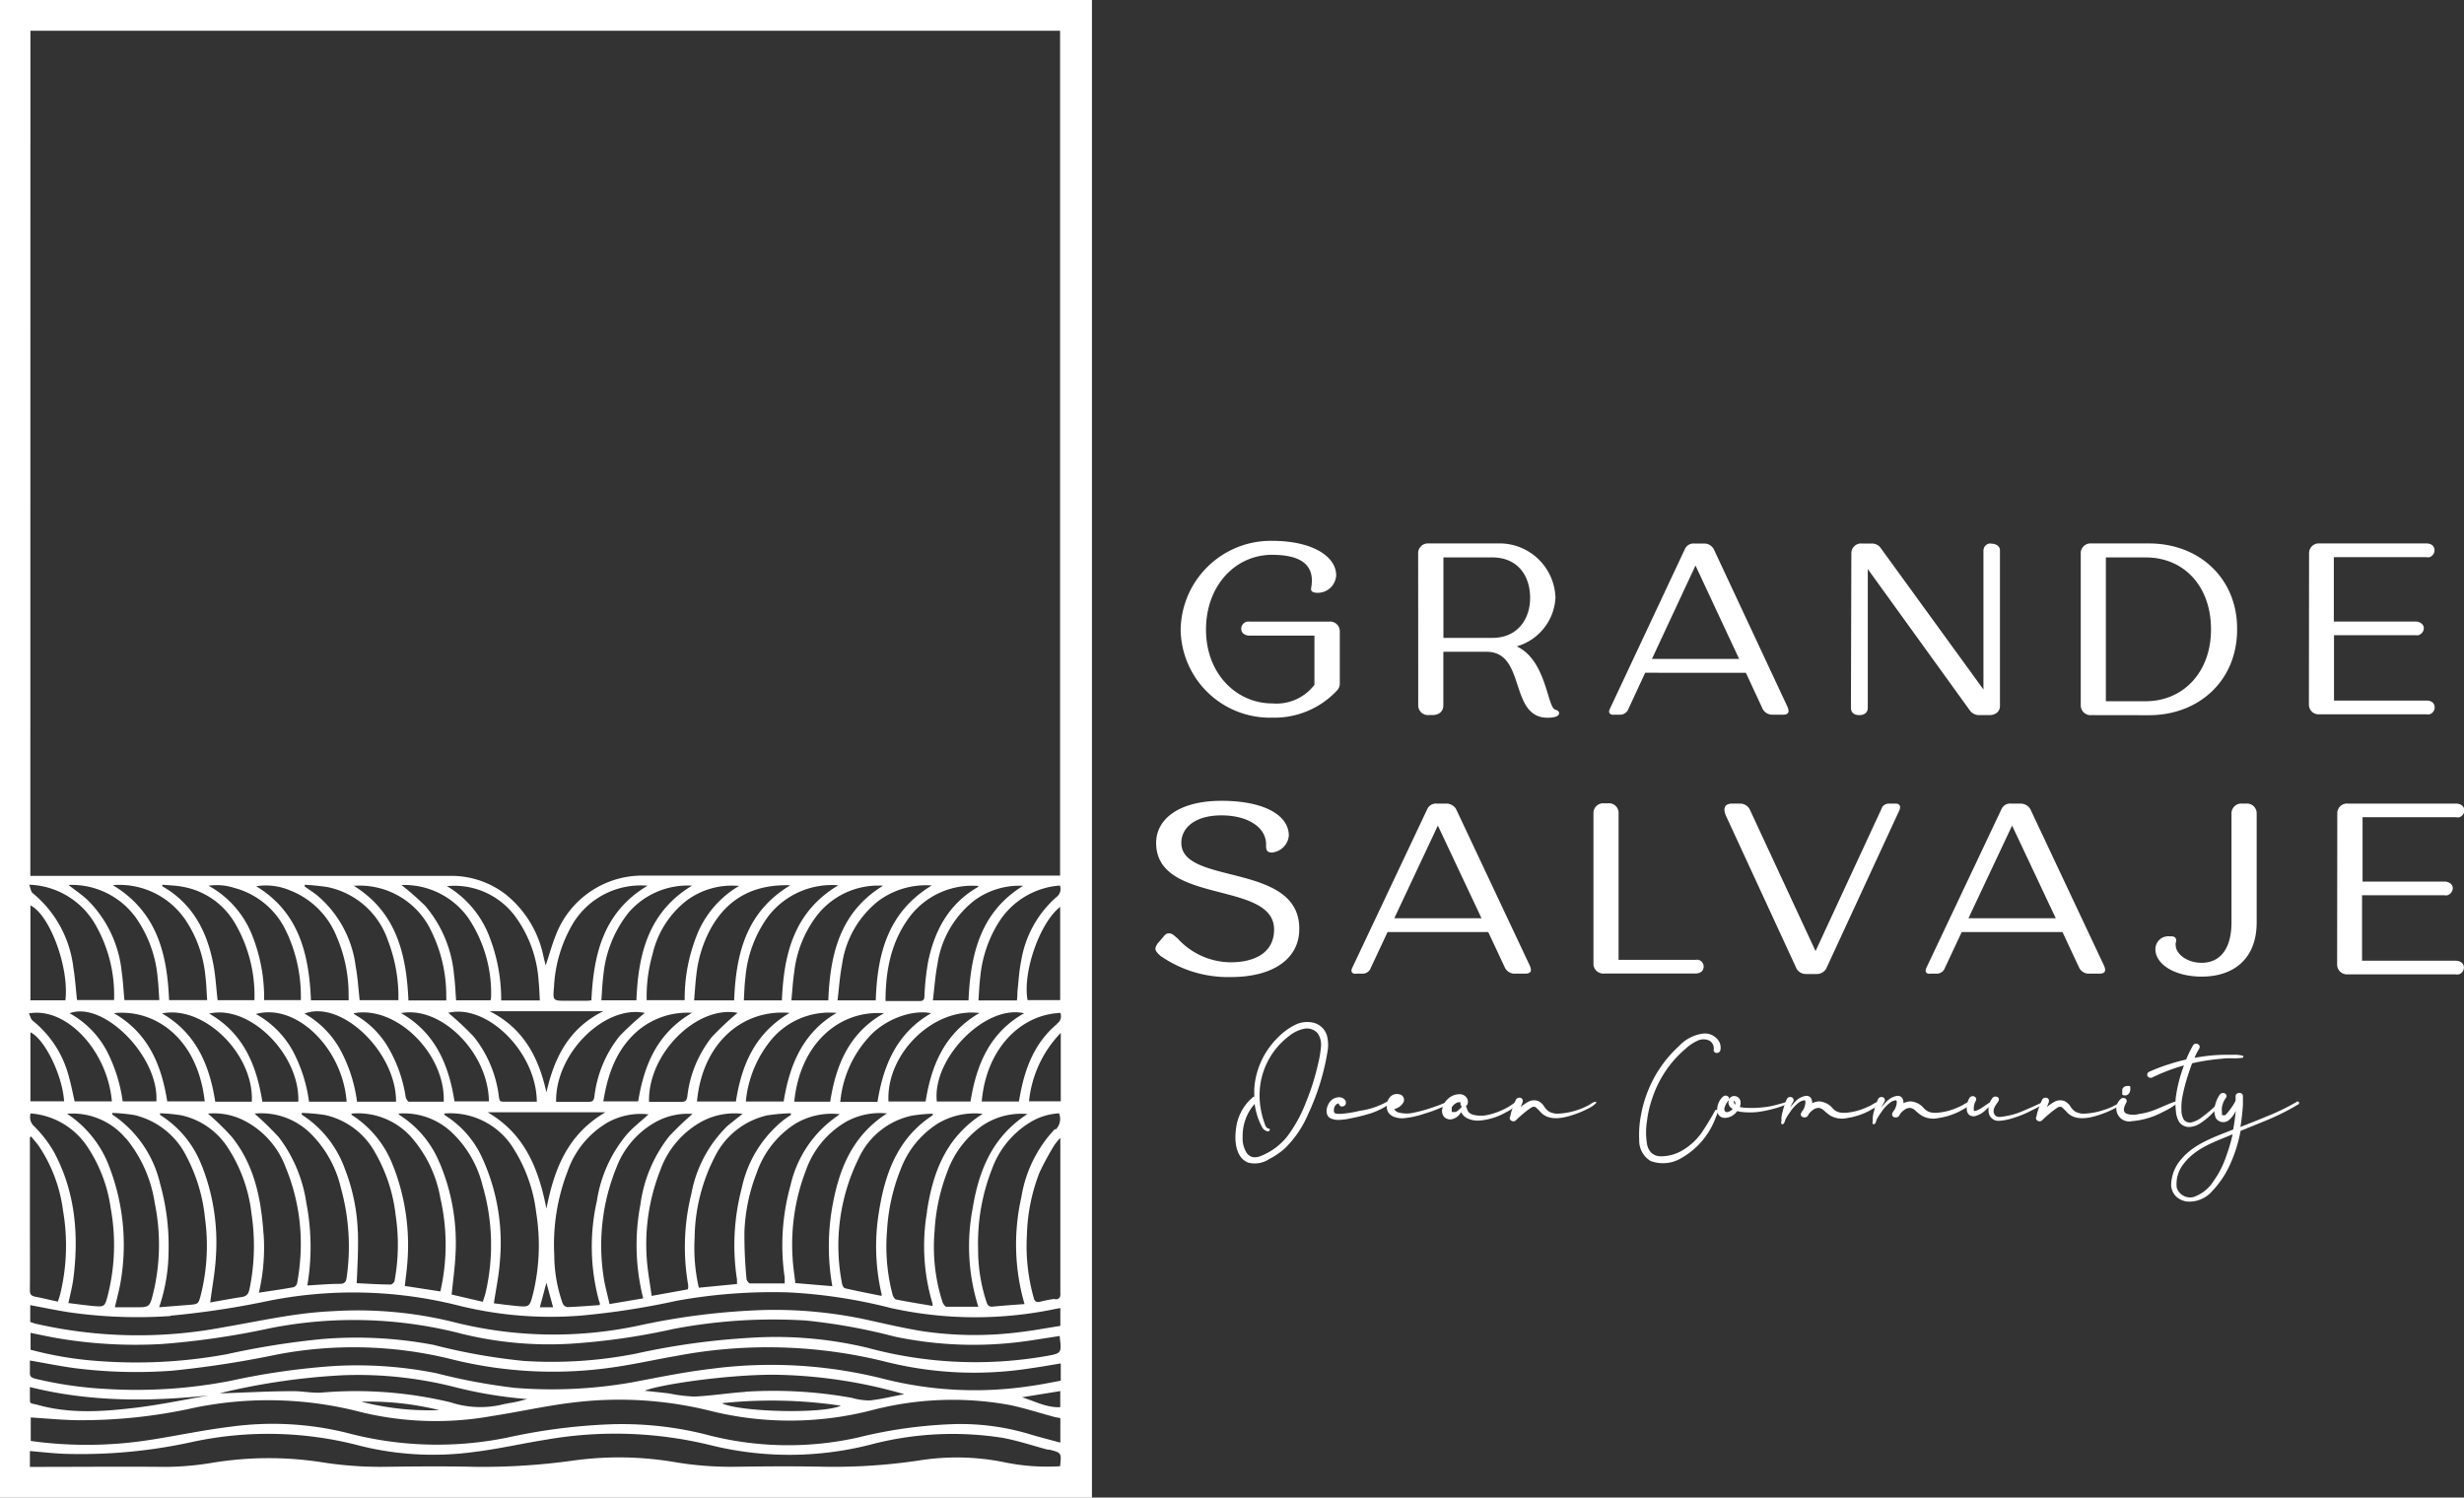
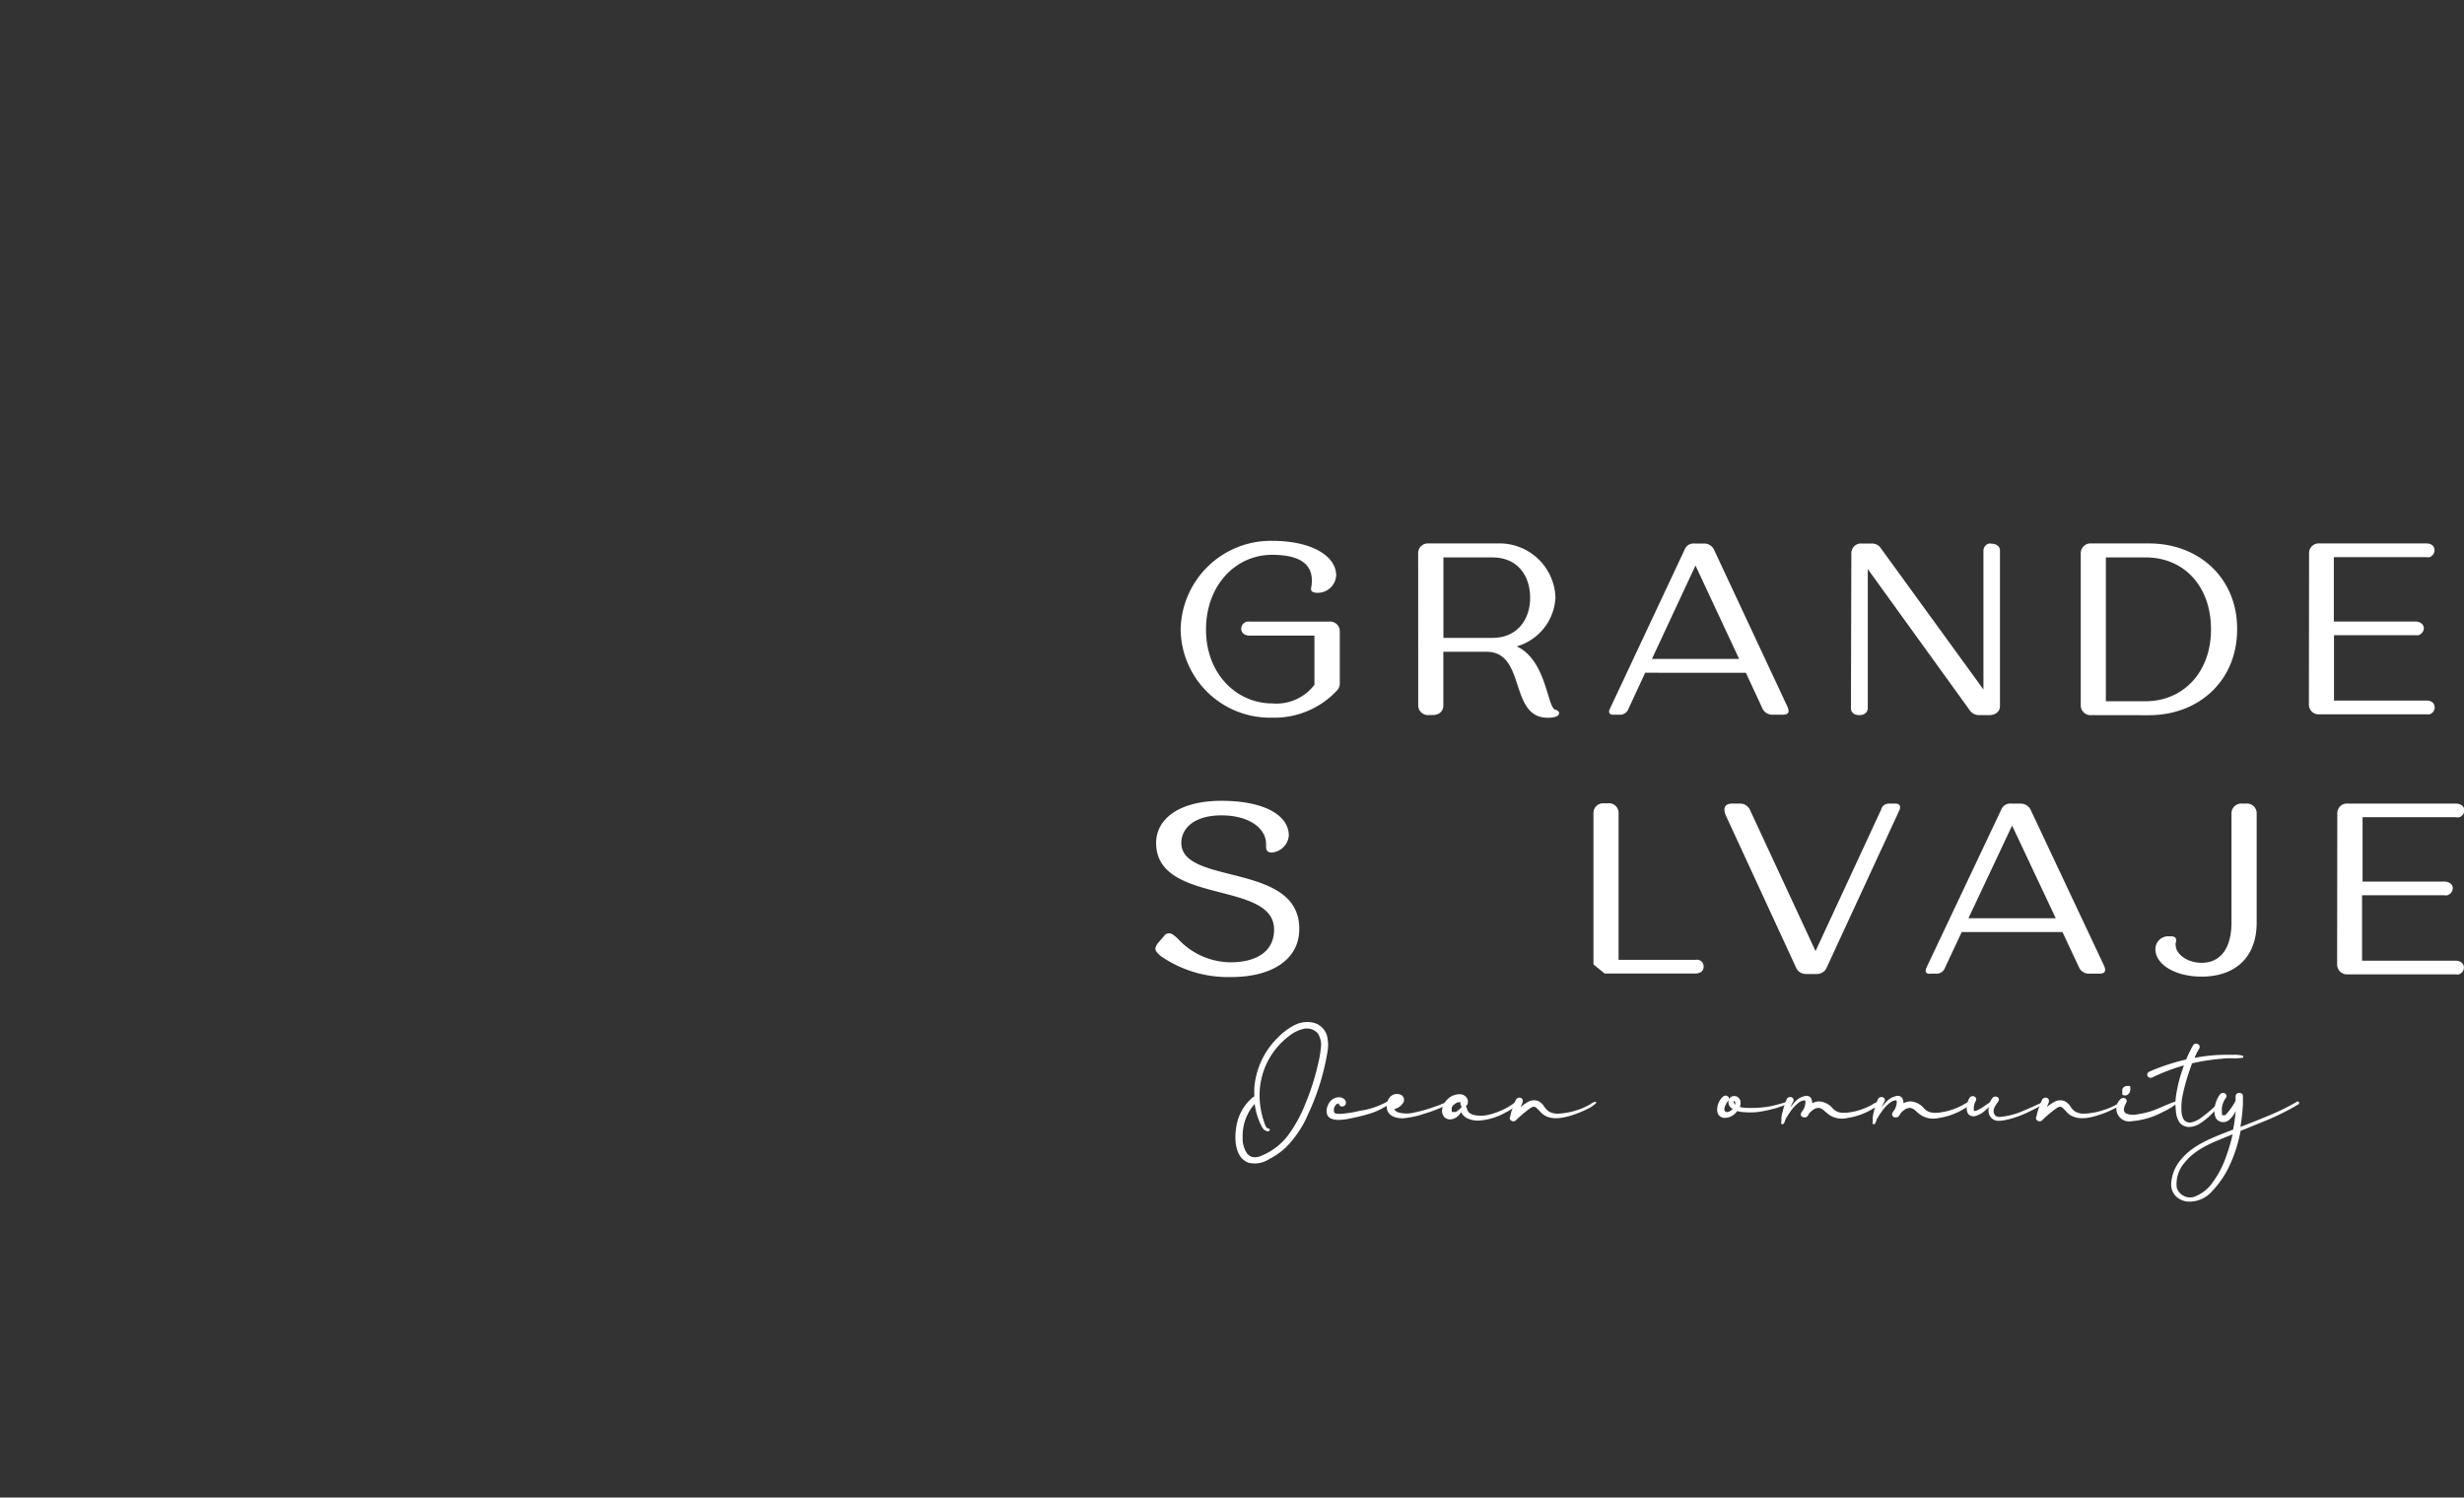
<svg xmlns="http://www.w3.org/2000/svg" id="Capa_1" data-name="Capa 1" viewBox="0 0 292.47 177.77">
  <rect x="0" y="0" width="292.47" height="177.77" fill="#333333" stroke="none" />
  <defs>
    <style>.cls-1{fill:#fff;}</style>
  </defs>
  <title>logo-GS-small</title>
  <path class="cls-1" d="M168.41,134.3c-.13.83-.32,1.66-.53,2.48a27.83,27.83,0,0,1-1.73,4.78,12.54,12.54,0,0,1-2.74,4.07,8.74,8.74,0,0,1-1.92,1.32,3.09,3.09,0,0,1-2.47.41c-1.52-.59-1.64-2.64-1.45-4a5.71,5.71,0,0,1,2-3.76.61.61,0,0,1,.18-.09,9.6,9.6,0,0,1,0-1.08,9.35,9.35,0,0,1,1.46-4.29,9.65,9.65,0,0,1,1.41-1.71,7.58,7.58,0,0,1,1.86-1.37,3.26,3.26,0,0,1,2.31-.3,2.24,2.24,0,0,1,1.56,1.47A4.47,4.47,0,0,1,168.41,134.3ZM167.26,132a1.71,1.71,0,0,0-1.56-.54,4.16,4.16,0,0,0-1.8.85,8.79,8.79,0,0,0-3.53,7,9.14,9.14,0,0,0,.25,2.21,7.86,7.86,0,0,0,.31,1.08c.08.25.19.67.49.71s.13.35-.06.34a.93.93,0,0,1-.71-.53,7.84,7.84,0,0,1-.86-2.74l-.3.37a5.75,5.75,0,0,0-1.13,3.54,3.23,3.23,0,0,0,.5,1.95,1.29,1.29,0,0,0,.63.45,1.65,1.65,0,0,0,1-.11,7.52,7.52,0,0,0,3.23-2.42,16.71,16.71,0,0,0,2.17-4,27.78,27.78,0,0,0,1.4-4.43,13.18,13.18,0,0,0,.36-2.07A2.42,2.42,0,0,0,167.26,132Z" transform="translate(-10.86 -9.35)" />
  <path class="cls-1" d="M175.84,140.36a8.49,8.49,0,0,1-2.31,1.16,22.47,22.47,0,0,1-2.32.58,7.53,7.53,0,0,1-1.25.18,2.33,2.33,0,0,1-1.17-.18c-.78-.41-.46-1.61.05-2.1a1.41,1.41,0,0,1,1-.4c.38,0,.84.3.77.74s-.77.51-.84,0h0a.39.39,0,0,0-.26.09.84.84,0,0,0-.32.68c0,.21,0,.37.25.43a3,3,0,0,0,.9,0,12.51,12.51,0,0,0,1.91-.33,9.23,9.23,0,0,0,3.4-1.17C175.8,140,176,140.25,175.84,140.36Zm-6,0h0S169.87,140.37,169.83,140.39Z" transform="translate(-10.86 -9.35)" />
  <path class="cls-1" d="M182.67,140.4a2,2,0,0,1-.64.38l-.69.29c-.46.18-.94.34-1.41.48a10.42,10.42,0,0,1-2.58.55c-.84,0-1.8-.3-1.88-1.25S176,139,177,139.26a.66.66,0,0,1,.36,1.07,1.61,1.61,0,0,1-1,.67.77.77,0,0,0,.52.41,3.75,3.75,0,0,0,1.88,0,16.71,16.71,0,0,0,2-.55l1-.35a3.39,3.39,0,0,1,.93-.31C182.71,140.14,182.75,140.31,182.67,140.4Zm-6-.48v0S176.62,139.91,176.62,139.92Z" transform="translate(-10.86 -9.35)" />
  <path class="cls-1" d="M191.09,140.25a4.19,4.19,0,0,1-1.45,1.12,7.56,7.56,0,0,1-3.2,1,2.92,2.92,0,0,1-1.48-.3,1.7,1.7,0,0,1-.57-.53l-.09-.17c-.09.12-.17.24-.27.35a1.54,1.54,0,0,1-.81.48,1,1,0,0,1-.92-.24,1.1,1.1,0,0,1-.27-.81,2,2,0,0,1,.66-1.32,2,2,0,0,1,1.61-.58,1,1,0,0,1,.7.49.83.83,0,0,1,.09.49.71.71,0,0,1-.09.28.37.37,0,0,1-.15.13c.14.22.14.5.32.71a1.17,1.17,0,0,0,.6.34,3.75,3.75,0,0,0,1.73,0,8.1,8.1,0,0,0,1.79-.63,6.24,6.24,0,0,0,1.56-1C191,140,191.2,140.1,191.09,140.25Zm-6.81.33a.31.31,0,0,1-.05-.1.45.45,0,0,1,0-.28h0v0s0,0,0,0l0,0h0l0,0h-.06s0,0,0,0h-.12l-.06,0-.09,0h0l-.14.06-.17.1-.08.06-.1.09a.3.3,0,0,0-.08.08h0l0,0a1.07,1.07,0,0,0-.15.22l0,0h0l0,.1a1,1,0,0,0,0,.14v0h0v0a1.34,1.34,0,0,0,0,.2.84.84,0,0,0,0,.1v0h0s0,0,0,0h0v0h.27l.12,0,.07,0h0l.13-.07.18-.13a5.44,5.44,0,0,0,.42-.41A.45.45,0,0,1,184.28,140.58Zm-.51-.52.43,0" transform="translate(-10.86 -9.35)" />
  <path class="cls-1" d="M200.31,140.28a3,3,0,0,1-1,.69,10.32,10.32,0,0,1-1.13.51c-1.32.49-3.18,1.08-4.35,0a7.84,7.84,0,0,0-.64-.65.38.38,0,0,0-.26-.1.71.71,0,0,0-.38.14,13.26,13.26,0,0,0-1.78,1.49.44.44,0,0,1-.55,0,.34.34,0,0,1-.09-.49l0,0a3.88,3.88,0,0,1,.2-.78,11.36,11.36,0,0,1,.44-1.15.47.47,0,0,1,.54-.28.36.36,0,0,1,.28.47v.06l-.23.57a5.1,5.1,0,0,1,.86-.6,1.42,1.42,0,0,1,1.22-.11,1.71,1.71,0,0,1,.71.65,2,2,0,0,0,.61.62,2.12,2.12,0,0,0,1,.23,8.41,8.41,0,0,0,2.32-.43,7.83,7.83,0,0,0,1-.4c.17-.08.33-.17.49-.26a3,3,0,0,1,.49-.28C200.24,140.09,200.4,140.17,200.31,140.28Z" transform="translate(-10.86 -9.35)" />
-   <path class="cls-1" d="M215.05,134.07a.44.44,0,0,1-.45.27c-.17,0-.36-.17-.33-.36a1.08,1.08,0,0,0-.49-1.09,1.63,1.63,0,0,0-1.43,0,5.36,5.36,0,0,0-1.38.92,13.09,13.09,0,0,0-4,5.94,13,13,0,0,0-.62,2.69,8.6,8.6,0,0,0,0,2.68,2.05,2.05,0,0,0,.45,1,1.61,1.61,0,0,0,1.12.49,5,5,0,0,0,2.68-.73,7.43,7.43,0,0,0,2.19-2,31.07,31.07,0,0,0,1.65-2.71c.1-.16.42-.07.35.13s-.2.53-.31.79A9.17,9.17,0,0,1,210.1,147a4.2,4.2,0,0,1-3.31.17,2.81,2.81,0,0,1-1.36-2.5,12.15,12.15,0,0,1,.22-3,14.71,14.71,0,0,1,.89-3,14.3,14.3,0,0,1,3.6-5.13,4.7,4.7,0,0,1,3-1.51,2,2,0,0,1,1.54.64A1.5,1.5,0,0,1,215.05,134.07Z" transform="translate(-10.86 -9.35)" />
  <path class="cls-1" d="M223.12,140.3a3.65,3.65,0,0,1-.85.39,8.29,8.29,0,0,1-.93.29,14.17,14.17,0,0,1-1.92.38,8.46,8.46,0,0,1-1.67,0,2.63,2.63,0,0,1-.67-.12l-.18.2a1.8,1.8,0,0,1-1.35.61c-1.35-.11-.91-2-.12-2.56a.44.44,0,0,1,.52,0,.34.34,0,0,1,.09.47,2.27,2.27,0,0,0-.51,1c0,.31.15.46.47.38a1.15,1.15,0,0,0,.52-.35l-.15-.11a.84.84,0,0,1-.1-1.28.75.75,0,0,1,1.18.48,1.27,1.27,0,0,1-.08.67,3.23,3.23,0,0,0,.61.1,13.47,13.47,0,0,0,2.54-.1,9.12,9.12,0,0,0,1.26-.27l.64-.17c.21-.06.41-.14.62-.18S223.2,140.24,223.12,140.3Zm-6.29-.05c0-.06-.07-.22-.17-.2s0,0,0,.08a.33.33,0,0,0,.05.2.61.61,0,0,0,.12.15A.58.58,0,0,0,216.83,140.25Z" transform="translate(-10.86 -9.35)" />
  <path class="cls-1" d="M234,140.28a2.52,2.52,0,0,1-.9.72,6.73,6.73,0,0,1-1,.51,8.12,8.12,0,0,1-2,.56,2.79,2.79,0,0,1-2-.3,6.16,6.16,0,0,1-.69-.55,1.27,1.27,0,0,0-.6-.35,1.1,1.1,0,0,0-.76.24,2.35,2.35,0,0,0-.46.43l-.08.13a.45.45,0,0,1-.47.32c-.29,0-.56-.23-.37-.56a2.33,2.33,0,0,1,.26-.38,1.11,1.11,0,0,1,.07-.16,1.93,1.93,0,0,0,.16-.66c0-.17,0-.29-.19-.26a1.36,1.36,0,0,0-.6.27,4.37,4.37,0,0,0-1,1.07c-.2.28-.39.58-.57.89,0,.07-.05.14-.07.21a.84.84,0,0,1-.17.34.17.17,0,0,1-.25,0c-.08-.1,0-.24,0-.36s0-.24,0-.37a3.89,3.89,0,0,1,.15-.74,8.75,8.75,0,0,1,.47-1.42.45.45,0,0,1,.58-.26.36.36,0,0,1,.18.55s0,0,0,0a.24.24,0,0,1-.07.12,5.94,5.94,0,0,0-.27.57,6.28,6.28,0,0,1,.66-.79,2.21,2.21,0,0,1,1.17-.61.65.65,0,0,1,.64.26,1.17,1.17,0,0,1,.14.61,2,2,0,0,1,.81-.22,2.3,2.3,0,0,1,1.64.84,1.6,1.6,0,0,0,.68.44,2.8,2.8,0,0,0,1,.06,7.31,7.31,0,0,0,1.95-.47c.31-.12.62-.26.92-.41a4.82,4.82,0,0,1,.93-.48A.15.15,0,0,1,234,140.28Z" transform="translate(-10.86 -9.35)" />
  <path class="cls-1" d="M244.84,140.28a2.52,2.52,0,0,1-.9.72,6.37,6.37,0,0,1-1,.51,7.92,7.92,0,0,1-2,.56,2.78,2.78,0,0,1-2-.3,6.16,6.16,0,0,1-.69-.55,1.3,1.3,0,0,0-.61-.35,1.09,1.09,0,0,0-.75.24,2.1,2.1,0,0,0-.46.43l-.08.13a.46.46,0,0,1-.48.32.37.37,0,0,1-.37-.56,3.19,3.19,0,0,1,.26-.38,1.11,1.11,0,0,0,.07-.16,1.74,1.74,0,0,0,.17-.66c0-.17,0-.29-.19-.26a1.36,1.36,0,0,0-.6.27,4.19,4.19,0,0,0-1,1.07,7.48,7.48,0,0,0-.57.89l-.08.21a.71.71,0,0,1-.16.34.17.17,0,0,1-.25,0c-.08-.1,0-.24,0-.36s0-.24,0-.37a3.86,3.86,0,0,1,.14-.74,9.84,9.84,0,0,1,.47-1.42.46.46,0,0,1,.59-.26.37.37,0,0,1,.18.55s0,0,0,0a.35.35,0,0,1-.07.12c-.1.19-.19.37-.28.57a5.6,5.6,0,0,1,.67-.79,2.21,2.21,0,0,1,1.17-.61.64.64,0,0,1,.63.26,1.18,1.18,0,0,1,.15.61,2,2,0,0,1,.81-.22,2.26,2.26,0,0,1,1.63.84,1.7,1.7,0,0,0,.69.44,2.79,2.79,0,0,0,1,.06,7.31,7.31,0,0,0,1.95-.47c.31-.12.62-.26.92-.41a4.82,4.82,0,0,1,.93-.48A.15.15,0,0,1,244.84,140.28Z" transform="translate(-10.86 -9.35)" />
  <path class="cls-1" d="M253.6,140.24c-.31.2-.61.42-.94.6l-1,.5a12.58,12.58,0,0,1-1.79.71,7.17,7.17,0,0,1-.91.24,4.62,4.62,0,0,1-.91.11,1.16,1.16,0,0,1-1.14-1,2.22,2.22,0,0,1,0-.63l-.34.33a2.89,2.89,0,0,1-1.17.71.88.88,0,0,1-.8-.11.86.86,0,0,1-.28-.56,2.3,2.3,0,0,1,.32-1.47.47.47,0,0,1,.59-.15.37.37,0,0,1,.14.53,1.7,1.7,0,0,0-.22,1v.07a.19.19,0,0,0,0,.1s0,0,0,0,0,0,0,0a.64.64,0,0,0,.36-.06,4.27,4.27,0,0,0,.92-.54l.61-.41a3.3,3.3,0,0,1,.31-.51c.29-.39,1-.1.71.37s-.72.91-.51,1.46.76.4,1.16.35a9.69,9.69,0,0,0,1.61-.39c.53-.19,1-.41,1.56-.65s1-.46,1.54-.69C253.62,140.07,253.7,140.18,253.6,140.24Z" transform="translate(-10.86 -9.35)" />
  <path class="cls-1" d="M262.77,140.28a3.14,3.14,0,0,1-1,.69,10.32,10.32,0,0,1-1.13.51c-1.32.49-3.18,1.08-4.35,0a7.84,7.84,0,0,0-.64-.65.38.38,0,0,0-.26-.1.71.71,0,0,0-.38.14,13.92,13.92,0,0,0-1.78,1.49.44.44,0,0,1-.55,0,.34.34,0,0,1-.09-.49l0,0a3.88,3.88,0,0,1,.2-.78,11.36,11.36,0,0,1,.44-1.15.47.47,0,0,1,.54-.28.36.36,0,0,1,.28.47v.06l-.23.57a5.53,5.53,0,0,1,.86-.6,1.42,1.42,0,0,1,1.22-.11,1.8,1.8,0,0,1,.72.65,1.87,1.87,0,0,0,.6.62,2.12,2.12,0,0,0,1,.23,8.34,8.34,0,0,0,2.32-.43,7.83,7.83,0,0,0,1.05-.4l.5-.26a2.87,2.87,0,0,1,.48-.28C262.69,140.09,262.85,140.17,262.77,140.28Z" transform="translate(-10.86 -9.35)" />
  <path class="cls-1" d="M269.39,140.24a8.79,8.79,0,0,1-1.81,1.11,9.34,9.34,0,0,1-3.67,1.09,1.52,1.52,0,0,1-1.4-2.56.48.48,0,0,1,.59-.15.36.36,0,0,1,.13.53c-.21.4-.48,1,0,1.27a2.31,2.31,0,0,0,1.45.07,8.63,8.63,0,0,0,1.58-.37c1-.34,2-.89,3-1.18C269.39,140,269.49,140.16,269.39,140.24Zm-6.62-1a.43.43,0,0,1,0-.19.28.28,0,0,1,0-.09l0-.12a.16.16,0,0,0,0-.07.31.31,0,0,1,.06-.23.58.58,0,0,1,.19-.19.75.75,0,0,1,.39-.09.35.35,0,0,1,.14,0l.08,0a.28.28,0,0,1,.09.1l0,.08a1.36,1.36,0,0,1,0,.2v.1a1,1,0,0,1-.12.35.66.66,0,0,1-.24.23.36.36,0,0,1-.2.06h-.19a.53.53,0,0,1-.21-.11.1.1,0,0,1,0,0S262.78,139.3,262.77,139.28Z" transform="translate(-10.86 -9.35)" />
  <path class="cls-1" d="M277,134.92a6.44,6.44,0,0,1-1.24.05c-.4,0-.8,0-1.19.06a24.61,24.61,0,0,0-3.51.54c-.15.39-.29.79-.42,1.19a22.48,22.48,0,0,0-.74,2.79,6.76,6.76,0,0,0-.11,1.49,2.33,2.33,0,0,0,.28,1.22.92.92,0,0,0,1,.3,3.21,3.21,0,0,0,1.16-.6,15.43,15.43,0,0,0,2.06-1.81c.08-.09.25,0,.17.12a8.45,8.45,0,0,1-2.36,2.37,2.61,2.61,0,0,1-1.36.49,1.44,1.44,0,0,1-1.2-.57,2.85,2.85,0,0,1-.41-1.37,6.93,6.93,0,0,1,0-1.64,17.22,17.22,0,0,1,.76-3.17c.07-.19.13-.38.2-.56a22.83,22.83,0,0,0-3.74,1.42.44.44,0,0,1-.57-.13.38.38,0,0,1,.17-.53,21.11,21.11,0,0,1,2.4-.91c.66-.21,1.33-.4,2-.55a14.49,14.49,0,0,1,.82-1.68c.25-.44,1-.1.73.38a11.36,11.36,0,0,0-.56,1.1c.43-.08.86-.14,1.29-.2a20.34,20.34,0,0,1,2.2-.16h1.1a3.64,3.64,0,0,1,1.09.1A.13.13,0,0,1,277,134.92Z" transform="translate(-10.86 -9.35)" />
  <path class="cls-1" d="M283.73,140.4l-.78.46a29.85,29.85,0,0,1-3.33,1.59l-2.81,1.14a17,17,0,0,1-1.35,4.21,11.26,11.26,0,0,1-2,2.92,3.58,3.58,0,0,1-3,1.26,2.33,2.33,0,0,1-1.29-.59,2,2,0,0,1-.6-1.46,4.8,4.8,0,0,1,1.22-3c1.56-1.85,4-2.64,6.14-3.5.14-.73.24-1.48.31-2.22a3,3,0,0,1-.89,1.16,1.05,1.05,0,0,1-1.46-.27,2.16,2.16,0,0,1-.13-1.42,3.47,3.47,0,0,1,.59-1.4.48.48,0,0,1,.59-.14.35.35,0,0,1,.14.52,2.44,2.44,0,0,0-.32.56,2.81,2.81,0,0,0-.1.31,1.38,1.38,0,0,0-.06.26,2.82,2.82,0,0,0,0,.58v.09l0,.11s0,.08,0,.09l.05.07c-.05-.06.07.06,0,0l.05,0h.13l.09,0h0l0,0,.06,0,.11-.1a7.55,7.55,0,0,0,.71-.91,4.86,4.86,0,0,0,.33-.54l.09-.2c0-.17,0-.34,0-.51,0-.5.88-.53.87,0,0,.34,0,.69,0,1a26.39,26.39,0,0,1-.3,2.66c1-.4,2.07-.81,3.09-1.24a27.46,27.46,0,0,0,3.54-1.71A.19.19,0,1,1,283.73,140.4ZM275.87,144c-2,.83-4.34,1.6-5.73,3.4a3.82,3.82,0,0,0-.91,2.92,1.66,1.66,0,0,0,2,1.12,4.55,4.55,0,0,0,2.38-1.9,11,11,0,0,0,1.49-2.93A21,21,0,0,0,275.87,144Zm-1.08-2.22h0Z" transform="translate(-10.86 -9.35)" />
  <path class="cls-1" d="M151,84.1a10.71,10.71,0,0,1,10.85-10.55c4.74,0,7.61,1.82,7.61,4.1a2.19,2.19,0,0,1-2.16,2.07c-.49,0-.9-.09-.81-.58.49-2.68-1.14-3.93-4.64-3.93-4.32,0-7.84,3.61-7.84,8.88s3.64,8.76,7.87,8.76a5.67,5.67,0,0,0,5-2.21V84.8h-7.69c-.59,0-1-.32-1-.81a.86.86,0,0,1,1-.85h9.41a1.15,1.15,0,0,1,1.29,1.14v6.29a1.21,1.21,0,0,1-.29.7,10.15,10.15,0,0,1-7.73,3.27A10.6,10.6,0,0,1,151,84.1Z" transform="translate(-10.86 -9.35)" />
  <path class="cls-1" d="M179.19,75a1.16,1.16,0,0,1,1.27-1.14h8.12a6.65,6.65,0,0,1,6.91,6.43,6.36,6.36,0,0,1-4.6,5.79c3.53,1.63,3.62,7.25,4.57,7.51.32.09.46.24.46.41,0,.52-1,.55-1.36.55-4.62,0-2.52-7.83-7.25-7.83h-5.13v6.38c0,.67-.49,1.13-1.27,1.13h-.44a1.15,1.15,0,0,1-1.27-1.13Zm3,.52v9.55H188c3.13,0,4.51-2.42,4.48-4.78,0-2.54-1.44-4.77-4.48-4.77Z" transform="translate(-10.86 -9.35)" />
  <path class="cls-1" d="M201.94,93.51l8.92-19a1.13,1.13,0,0,1,.48-.51,1.16,1.16,0,0,1,.68-.13h1.1a1.29,1.29,0,0,1,1.16.67L223,93.19c.32.7.15,1-.55,1h-1.19a1.35,1.35,0,0,1-.68-.17,1.31,1.31,0,0,1-.49-.5l-2-4.31H206.14l-2,4.31a1,1,0,0,1-.41.5,1,1,0,0,1-.64.17h-.61C202,94.24,201.7,94,201.94,93.51Zm15.35-5.94-5.18-11.09-5.17,11.09Z" transform="translate(-10.86 -9.35)" />
  <path class="cls-1" d="M230.61,75a1.15,1.15,0,0,1,1.28-1.13H233a1.28,1.28,0,0,1,.58.11,1.23,1.23,0,0,1,.46.35l12.25,16.87V74.67a1.07,1.07,0,0,1,.09-.34.86.86,0,0,1,.52-.44.7.7,0,0,1,.35,0c.55,0,1,.32,1,.78V93.15c0,.67-.52,1.09-1.28,1.09h-1.19a1.39,1.39,0,0,1-.57-.12,1.35,1.35,0,0,1-.47-.35L232.56,76.9V93.39c0,.5-.37.85-1,.85s-1-.32-1-.85Z" transform="translate(-10.86 -9.35)" />
  <path class="cls-1" d="M259.11,94.24a1.16,1.16,0,0,1-1.27-1.14V75a1.16,1.16,0,0,1,1.27-1.14h6.82c6.1,0,10.52,4.28,10.47,10.2,0,6.11-4.56,10.19-10.47,10.19Zm1.71-1.65h4.74c4.33,0,7.74-3.32,7.74-8.53s-3.29-8.54-7.74-8.54h-4.74Z" transform="translate(-10.86 -9.35)" />
  <path class="cls-1" d="M284.94,75a1.15,1.15,0,0,1,1.27-1.14h12.67c.58,0,.95.32.95.82a.77.77,0,0,1-.08.34.75.75,0,0,1-.21.29.87.87,0,0,1-.31.18,1,1,0,0,1-.35,0h-11v7.64h9.68c.55,0,1,.32,1,.79a.85.85,0,0,1-.08.35,1.06,1.06,0,0,1-.22.29.88.88,0,0,1-.32.19,1.11,1.11,0,0,1-.36,0H287.9v7.76h11c.58,0,.95.32.95.82a.85.85,0,0,1-.08.35.71.71,0,0,1-.21.28.87.87,0,0,1-.31.18.69.69,0,0,1-.35,0H286.2a1.15,1.15,0,0,1-1.28-1.13Z" transform="translate(-10.86 -9.35)" />
  <path class="cls-1" d="M148,121.93a1.48,1.48,0,0,1,.36-.69l.67-.78a.72.72,0,0,1,.61-.32c.36,0,.69.36,1,.61a8.58,8.58,0,0,0,6.32,2.83c2.49,0,5.1-.92,5.13-3.85.06-5.9-14-2.92-14-10.32,0-2.84,2.73-5,7.75-5s8,1.68,8,4.14a2.22,2.22,0,0,1-2,2c-.75,0-.7-.49-.7-1,0-1.91-2.05-3.41-5.3-3.41s-4.76,1.56-4.76,3.26c0,5.09,14.07,2.25,14,10.24,0,3.55-3.16,5.69-8.09,5.69a14,14,0,0,1-8.41-2.53C148.2,122.45,148,122.22,148,121.93Z" transform="translate(-10.86 -9.35)" />
-   <path class="cls-1" d="M171.36,124.25l8.92-18.87a1.18,1.18,0,0,1,.48-.51,1.26,1.26,0,0,1,.69-.13h1.09a1.32,1.32,0,0,1,.67.18,1.22,1.22,0,0,1,.49.49l8.72,18.52c.32.69.15,1-.55,1h-1.19a1.25,1.25,0,0,1-.68-.17,1.31,1.31,0,0,1-.49-.5l-2-4.27H175.56l-2,4.27a1,1,0,0,1-.41.51,1.09,1.09,0,0,1-.64.16h-.61C171.44,125,171.12,124.78,171.36,124.25Zm15.35-5.9-5.18-11-5.17,11Z" transform="translate(-10.86 -9.35)" />
-   <path class="cls-1" d="M200,123.83v-18a1.15,1.15,0,0,1,1.27-1.12h.44a1.13,1.13,0,0,1,1.27,1.12v17.46h9.15a1,1,0,0,1,.35,0,.94.94,0,0,1,.31.17.79.79,0,0,1,.21.27.81.81,0,0,1,.08.34c0,.52-.36.84-1,.84H201.32A1.17,1.17,0,0,1,200,123.83Z" transform="translate(-10.86 -9.35)" />
+   <path class="cls-1" d="M200,123.83v-18a1.15,1.15,0,0,1,1.27-1.12h.44a1.13,1.13,0,0,1,1.27,1.12v17.46h9.15a1,1,0,0,1,.35,0,.94.94,0,0,1,.31.17.79.79,0,0,1,.21.27.81.81,0,0,1,.08.34c0,.52-.36.84-1,.84H201.32Z" transform="translate(-10.86 -9.35)" />
  <path class="cls-1" d="M216.47,104.74h.9a1.29,1.29,0,0,1,1.17.67l7.82,16.84,7.81-16.85a.85.85,0,0,1,.34-.49,1,1,0,0,1,.59-.17h.75c.56,0,.65.4.44.84l-8.65,18.72a1.18,1.18,0,0,1-.49.5,1.22,1.22,0,0,1-.67.17h-1.23a1.27,1.27,0,0,1-.68-.17,1.22,1.22,0,0,1-.48-.5l-8.38-18.15C215.35,105.27,215.58,104.74,216.47,104.74Z" transform="translate(-10.86 -9.35)" />
  <path class="cls-1" d="M239.51,124.25l8.93-18.87a1.18,1.18,0,0,1,.48-.51,1.24,1.24,0,0,1,.68-.13h1.09a1.36,1.36,0,0,1,.68.18,1.28,1.28,0,0,1,.49.49l8.72,18.52c.32.69.14,1-.55,1h-1.2a1.22,1.22,0,0,1-.67-.17,1.24,1.24,0,0,1-.49-.5l-2-4.27H243.71l-2,4.27a1,1,0,0,1-.41.51,1.09,1.09,0,0,1-.64.16H240C239.6,125,239.28,124.78,239.51,124.25Zm15.36-5.9-5.18-11-5.18,11Z" transform="translate(-10.86 -9.35)" />
  <path class="cls-1" d="M269.17,121a.58.58,0,0,1-.06.26.72.72,0,0,0,0,.29c0,1,1.3,2.09,3.08,2.09,2.27,0,3.54-1.77,3.54-4.78v-13a1.17,1.17,0,0,1,1.29-1.12h.43a1.15,1.15,0,0,1,1.27,1.12v13c0,4.23-2.65,6.42-6.53,6.42-3.24,0-5.49-1.5-5.49-3.25a1.53,1.53,0,0,1,1.69-1.53C268.88,120.47,269.17,120.59,269.17,121Z" transform="translate(-10.86 -9.35)" />
  <path class="cls-1" d="M288.29,105.87a1.15,1.15,0,0,1,1.28-1.13h12.8c.58,0,1,.32,1,.81a.85.85,0,0,1-.08.35.74.74,0,0,1-.21.28.7.7,0,0,1-.31.18.74.74,0,0,1-.36,0H291.29V114H301c.56,0,1,.32,1,.79a1.06,1.06,0,0,1-.09.35,1,1,0,0,1-.22.3,1,1,0,0,1-.32.18.92.92,0,0,1-.37,0h-9.77v7.77h11.09c.58,0,1,.32,1,.81a.85.85,0,0,1-.08.35.89.89,0,0,1-.22.29.73.73,0,0,1-.31.17.82.82,0,0,1-.35,0H289.55a1.17,1.17,0,0,1-1.28-1.14Z" transform="translate(-10.86 -9.35)" />
-   <path class="cls-1" d="M140.47,9.35H10.86V187.13H140.47Zm-126,132.17a8.87,8.87,0,0,1,6.79,4A17.47,17.47,0,0,1,24,152.76a24.32,24.32,0,0,1-.34,10.33c-.37,1.41-.39,1.41-1.84,1.28-.94-.09-1.87-.22-2.84-.34.21-1,.48-2,.6-3,.65-5.19.2-10.25-2.32-14.94a14.65,14.65,0,0,0-2.3-3A1.49,1.49,0,0,1,14.49,141.52Zm0-1.44v-8.19c1.71.82,3.8,5.1,4,8.19Zm112.49,24.25a.71.71,0,0,1,0,.14c-1.25,0-2.5,0-3.75,0-.17,0-.4-.34-.48-.56a21.42,21.42,0,0,1-.94-8.38,22.92,22.92,0,0,1,1.45-6.92,11.56,11.56,0,0,1,4.06-5.53,8.29,8.29,0,0,1,5.52-1.49c-4.24,2.74-5.8,6.81-6.53,11.32A23.9,23.9,0,0,0,126.94,164.33Zm-6.06-11.14a23.84,23.84,0,0,0,.65,10.91,1.54,1.54,0,0,1,0,.27c-1.44-.25-2.88-.47-4.31-.76-.18,0-.38-.37-.44-.6a22.58,22.58,0,0,1-.65-7.59,23,23,0,0,1,1.63-7.3,11,11,0,0,1,4.41-5.41,8.53,8.53,0,0,1,5.31-1.14C123.11,144.36,121.58,148.56,120.88,153.19Zm-5.4,9.69a2.51,2.51,0,0,1,0,.3c-1.46-.29-2.9-.57-4.32-.9-.15,0-.32-.31-.36-.5a23.45,23.45,0,0,1,2-15,9,9,0,0,1,6.31-5,19.58,19.58,0,0,1,2.44-.23l0,.19c-4.08,2.65-5.62,6.75-6.35,11.28A25.16,25.16,0,0,0,115.48,162.88Zm-5.83-.85-4.4-.37c-.12-1-.28-2-.33-3a24.46,24.46,0,0,1,1.59-10.41,10.83,10.83,0,0,1,4.74-5.73,8.28,8.28,0,0,1,4.87-1c-4.06,2.61-5.64,6.49-6.44,10.82A27.15,27.15,0,0,0,109.65,162ZM104,161c0,.2,0,.4,0,.7-1.39,0-2.74,0-4.1,0-.15,0-.42-.34-.43-.53a54.76,54.76,0,0,1-.25-5.57,21.33,21.33,0,0,1,1.45-7,11.28,11.28,0,0,1,4.53-5.82,8.45,8.45,0,0,1,5.33-1.17c-.22.16-.34.27-.48.36a13.63,13.63,0,0,0-5.36,8.1A26.41,26.41,0,0,0,104,161Zm-5.66.21c0,.16,0,.32,0,.56l-4.53.44a21.19,21.19,0,0,1-.5-5.92,21.56,21.56,0,0,1,2.42-9.67,9.2,9.2,0,0,1,6.2-4.87,23.34,23.34,0,0,1,2.78-.25l.05.18c-.28.2-.58.39-.86.6a14.06,14.06,0,0,0-5,8.12A26.64,26.64,0,0,0,98.33,161.18Zm-5.8.63a3,3,0,0,1,0,.42.51.51,0,0,1-.06.15l-4.27.77c-.2-1.49-.49-3-.58-4.44a23.86,23.86,0,0,1,1.58-10.41A10.71,10.71,0,0,1,94,142.57a8.23,8.23,0,0,1,5-1c-.65.52-1.27,1-1.82,1.46a15.06,15.06,0,0,0-4.25,8A26.27,26.27,0,0,0,92.53,161.81Zm-5.33,1.63-4,.68c-.25-1.15-.57-2.23-.72-3.33a24.56,24.56,0,0,1,1.53-12.86,10.39,10.39,0,0,1,4.74-5.46,7.88,7.88,0,0,1,4.3-.92,35.31,35.31,0,0,0-2.79,2.68,16.7,16.7,0,0,0-3.4,8.1A25.75,25.75,0,0,0,87.2,163.44Zm-5.16.47a2.5,2.5,0,0,1,0,.33c-1.3.09-2.58.2-3.86.24a.75.75,0,0,1-.54-.43,17.3,17.3,0,0,1-1-5.74,24.2,24.2,0,0,1,1.6-10,10.82,10.82,0,0,1,4.67-5.71,8.1,8.1,0,0,1,4.92-1c-.86.78-1.77,1.49-2.53,2.33a16,16,0,0,0-3.6,7.94A24.59,24.59,0,0,0,82,163.91Zm-6.32-11.08c-.92-4.64-2.49-8.86-7-11.48h14C78.22,144,76.63,148.16,75.72,152.83Zm.78,11.67H74.94c.25-.93.49-1.84.78-2.91C76,162.65,76.25,163.56,76.5,164.5ZM68,146.59a11.57,11.57,0,0,0-4.13-4.72,2.47,2.47,0,0,1-.27-.21s0-.08,0-.13a8.81,8.81,0,0,1,8.27,4.25,18.17,18.17,0,0,1,2.63,7.48,24.39,24.39,0,0,1-.35,9.59c-.42,1.68-.44,1.68-2.15,1.51-.87-.09-1.73-.2-2.52-.3.25-1.68.6-3.29.71-4.93A24.2,24.2,0,0,0,68,146.59Zm-4.94.86a12.19,12.19,0,0,0-4.72-5.7,1.07,1.07,0,0,1-.19-.21,8.28,8.28,0,0,1,6.19,2.1,12.91,12.91,0,0,1,3.8,6.44,25.12,25.12,0,0,1,.37,12.68c-.08.35-.21.7-.34,1.12l-3.7-.86c.17-1.72.41-3.36.47-5A24.39,24.39,0,0,0,63.07,147.45Zm-5.49.44a12.31,12.31,0,0,0-4.84-6.11.61.61,0,0,1-.15-.13s0,0,0-.11a8.5,8.5,0,0,1,7,2.69,14.77,14.77,0,0,1,3.55,7.34,24.82,24.82,0,0,1,0,11.08L58.91,162c.09-.84.21-1.67.28-2.51A25.78,25.78,0,0,0,57.58,147.89Zm-4.24,7.66a22.68,22.68,0,0,0-1.54-7.46,12.75,12.75,0,0,0-5.11-6.42l0-.21a23.18,23.18,0,0,1,2.77.25,9,9,0,0,1,5.94,4.47,19.11,19.11,0,0,1,2.43,7.41,23.51,23.51,0,0,1-.12,7.76c0,.19-.3.48-.45.48-1.31,0-2.62-.09-3.93-.15-.09,0-.17-.05-.12,0C53.29,159.57,53.41,157.56,53.34,155.55Zm-6.08-3.21a16.92,16.92,0,0,0-3.3-8,39.89,39.89,0,0,0-2.87-2.8,8.33,8.33,0,0,1,6.61,2.33,13.32,13.32,0,0,1,3.64,6.53A25.88,25.88,0,0,1,52,161.05c-.08.5-.26.69-.78.7-1.26,0-2.52.12-3.88.19A27.39,27.39,0,0,0,47.26,152.34Zm-5.11,3.49c-.28-4.16-1.07-8.18-3.77-11.53a30.73,30.73,0,0,0-2.83-2.76,7.93,7.93,0,0,1,4.08.72,10.22,10.22,0,0,1,5.13,5.61,23.83,23.83,0,0,1,1.72,11.26c-.07.85-.19,1.69-.34,2.53a.7.7,0,0,1-.42.49c-1.33.24-2.67.43-4.12.65A23.58,23.58,0,0,0,42.15,155.83Zm-7.34-8.13a12.23,12.23,0,0,0-4.94-6l0-.2a20.91,20.91,0,0,1,2.51.24,8.82,8.82,0,0,1,5.41,3.66,18,18,0,0,1,2.93,8,25.39,25.39,0,0,1-.24,9c-.12.55-.34.83-.9.91-1.29.2-2.57.44-3.76.65.24-1.87.59-3.67.68-5.49A24.81,24.81,0,0,0,34.81,147.7Zm34.08-7.61H64.81c-.69-4.32-2.24-8.12-6.35-10.48C63.28,128.72,68.84,134.37,68.89,140.09Zm-4.82-10.51c4.58-1.11,10.47,4.63,10.52,10.55-1.39,0-2.72,0-4,0-.44,0-.45-.27-.5-.58a14.15,14.15,0,0,0-3-7.16A35.86,35.86,0,0,0,64.07,129.58Zm-.54,10.55c-1.37,0-2.74,0-4.11,0-.14,0-.36-.35-.4-.57a16.47,16.47,0,0,0-2.21-6.1,10.6,10.6,0,0,0-3.6-3.54,4,4,0,0,1-.34-.23s0,0,0-.06C57.88,128.68,63.73,134.42,63.53,140.13Zm-5.66,0H53.24a17.8,17.8,0,0,0-1.9-6A11,11,0,0,0,47,129.67C51.38,128,57.88,134.23,57.87,140.1Zm-5.86,0H47.54a17.9,17.9,0,0,0-1.91-6,11.11,11.11,0,0,0-4.4-4.41C46,128.39,51.49,133.73,52,140.07Zm-5.74,0H42c-.68-4.31-2.24-8.13-6.31-10.46C40.49,128.56,46.44,134.49,46.27,140.09Zm-5.52,0H36.41c-.68-4.34-2.26-8.14-6.32-10.48C35.08,128.64,41,134.48,40.75,140.09Zm68.66,0h-4.26c.67-6.86,5.31-10.9,10.64-10.5C111.68,131.93,110.09,135.73,109.41,140.09Zm11.93-10.47c-4,2.33-5.62,6.11-6.31,10.48H110.6a13.2,13.2,0,0,1,3.69-8C116.18,130.24,119.22,129.19,121.34,129.62ZM103.88,140.1H99.39a13.49,13.49,0,0,1,3.29-7.64,9,9,0,0,1,7.48-2.87C106.14,131.94,104.58,135.76,103.88,140.1Zm-5.67,0H93.59c.64-6.93,5.4-11,11-10.51C100.47,132,98.89,135.75,98.21,140.1Zm-2.85-7.66a13.88,13.88,0,0,0-2.92,7.1c-.08.47-.25.61-.7.6-1.28,0-2.56,0-3.84,0-.15-5.75,5.72-11.49,10.51-10.56A35.47,35.47,0,0,0,95.36,132.44Zm-8.75,7.65H82.47c.53-3.2,1.52-6.11,4-8.3A9.11,9.11,0,0,1,93,129.58C88.86,132,87.31,135.77,86.61,140.09Zm-2.2-7.76a14.07,14.07,0,0,0-3,7.22c-.08.48-.25.6-.7.59-1.28,0-2.56,0-3.84,0-.11-5.77,5.78-11.53,10.53-10.55A34.65,34.65,0,0,0,84.41,132.33Zm41.65,7.77h-4c-.57-5.1,5.76-11.55,10.36-10.47C128.33,131.94,126.76,135.72,126.06,140.1Zm-5.33,0h-4.41c-.28-5.66,5.31-11.17,10.8-10.5C123,132,121.42,135.74,120.73,140.09Zm5.09-12h-4.23c.18-1.46.27-2.88.54-4.26a11.73,11.73,0,0,1,4.36-7.58,9,9,0,0,1,5.81-1.76C127.23,117.63,126.07,122.61,125.82,128.08Zm1.11-13.45c-3.46,2-5.14,5.15-5.91,8.89a30.89,30.89,0,0,0-.43,4c0,.46-.12.65-.62.64-1.28,0-2.57,0-4,0,0-3.72.69-7.15,2.94-10.1a9.31,9.31,0,0,1,8.07-3.56C127,114.52,127,114.6,126.93,114.63Zm-12.12,13.45h-4.54c.18-1.46.27-2.88.54-4.26a11.67,11.67,0,0,1,4.36-7.58,9.52,9.52,0,0,1,6.29-1.8C116.21,117.64,115,122.62,114.81,128.08Zm-5.63,0H104.8c.11-1.16.17-2.3.34-3.42a13.55,13.55,0,0,1,2.71-6.68,9.22,9.22,0,0,1,7.83-3.51C110.58,117.61,109.39,122.6,109.18,128.08Zm-5.51,0H99.15c.06-.91.07-1.82.19-2.71a14.35,14.35,0,0,1,2.71-7.27,9.53,9.53,0,0,1,8.31-3.68C105.1,117.6,103.9,122.57,103.67,128.09Zm-5.67,0H93.25c.09-1.08.15-2.12.28-3.16a14.78,14.78,0,0,1,1.72-5.41c2-3.57,5.14-5.23,9.42-5.09C99.42,117.59,98.22,122.56,98,128.09Zm-4.42-7.75a20.23,20.23,0,0,0-1.45,7.73H87.62a18.22,18.22,0,0,1,.7-5.47,11.25,11.25,0,0,1,4-6.33,9,9,0,0,1,6.26-1.76A11.83,11.83,0,0,0,93.58,120.34Zm-7.18,7.74H82.24c.08-1,.11-2.06.25-3.07a14,14,0,0,1,3-7.36A9.27,9.27,0,0,1,93,114.48C87.81,117.63,86.62,122.61,86.4,128.08Zm-5.34,0a4,4,0,0,1-.5.06H78.14c-1.68,0-1.67,0-1.52-1.66a16.29,16.29,0,0,1,2.32-7.63,9.41,9.41,0,0,1,8.78-4.37C82.49,117.61,81.32,122.59,81.06,128.06Zm1.41,1.3c-4.07,2-5.84,5.52-6.75,9.64-.91-4.11-2.68-7.59-6.74-9.64Zm-12.12-1.28a20.7,20.7,0,0,0-1.44-7.68,11.89,11.89,0,0,0-5-5.89,9,9,0,0,1,8,3.45,14.57,14.57,0,0,1,2.88,7.77c.08.76.1,1.53.15,2.35ZM66.5,118.4a16,16,0,0,1,2.65,9.32,1.48,1.48,0,0,1-.07.37H65c-.08-1-.11-2-.24-2.93a14.57,14.57,0,0,0-3.42-8.27,31.56,31.56,0,0,0-2.83-2.48A9.32,9.32,0,0,1,66.5,118.4ZM62.11,120a17.34,17.34,0,0,1,1.72,7.66,4.4,4.4,0,0,1,0,.45H59.34c-.24-5.45-1.4-10.45-6.48-13.61A9.41,9.41,0,0,1,62.11,120Zm-5.2,1a18.61,18.61,0,0,1,1.24,6.39c0,.2,0,.4,0,.69h-4.6c-.15-1.37-.23-2.72-.47-4a13.19,13.19,0,0,0-4.64-8.5c-.45-.35-.94-.65-1.41-1v-.2a26.83,26.83,0,0,1,2.7.27A9.63,9.63,0,0,1,56.91,121Zm-6.06-.4a17.4,17.4,0,0,1,1.39,7,4.6,4.6,0,0,1,0,.49H47.77c-.23-5.46-1.41-10.45-6.5-13.54a7.32,7.32,0,0,1,4,.49A9.8,9.8,0,0,1,50.85,120.61Zm-5.94-.53a17.86,17.86,0,0,1,1.66,7.54,4.53,4.53,0,0,1,0,.46H42.21a19.94,19.94,0,0,0-1.42-7.7,11.49,11.49,0,0,0-5.18-5.88,6.71,6.71,0,0,1,3.06.26A9.47,9.47,0,0,1,44.91,120.08Zm-6.34-1.43a17,17,0,0,1,2.49,9.44H36.69c-.16-1.4-.24-2.77-.48-4.12-.65-3.52-2.06-6.61-5.08-8.77-.31-.22-.65-.42-1-.63l0-.19c.82.08,1.64.09,2.44.25A9,9,0,0,1,38.57,118.65Zm-5.86-.33a14.36,14.36,0,0,1,2.53,6.91c.12.93.14,1.87.21,2.85H30.93c-.23-5.47-1.41-10.47-6.68-13.65A9.49,9.49,0,0,1,32.71,118.32Zm-5.86-.22a14.55,14.55,0,0,1,2.73,7.41c.1.83.13,1.68.19,2.57H25.63c-.11-1.1-.16-2.22-.32-3.32a14,14,0,0,0-4-8.51c-.68-.65-1.47-1.17-2.32-1.84A9.4,9.4,0,0,1,26.85,118.1Zm8.31,22H30.71c-.68-4.3-2.23-8.11-6.34-10.47C29.09,129.1,34.3,132.42,35.16,140.09Zm-5.74,0h-4a18.5,18.5,0,0,0-1.89-6,11,11,0,0,0-4.41-4.46C23.15,128.12,29.75,134.78,29.42,140.09Zm-5.21,1.37a22.09,22.09,0,0,1,2.58.25,9.3,9.3,0,0,1,6.25,5,19.91,19.91,0,0,1,2.15,7.22,24,24,0,0,1-.5,9.16c-.28,1.07-.31,1.07-1.44,1.16l-3.5.28a21,21,0,0,0,1.12-6.64,27.12,27.12,0,0,0-1-8,13.54,13.54,0,0,0-5.7-8.25Zm1.59,3a15.75,15.75,0,0,1,3.43,7.71,24.47,24.47,0,0,1-.18,10.67c-.42,1.69-.45,1.69-2.17,1.69H24.5c.25-1.14.56-2.2.72-3.27a25.81,25.81,0,0,0-1.32-13.23,13,13,0,0,0-5.08-6.47A8.23,8.23,0,0,1,25.8,144.5Zm5.29,21.07a102.84,102.84,0,0,0,11.84-1.8,51.2,51.2,0,0,1,22.57.65,45.29,45.29,0,0,0,14.31,1.14,91.06,91.06,0,0,0,11.37-1.76,63.93,63.93,0,0,1,13.18-1,61.08,61.08,0,0,1,12.24,1.86,46.33,46.33,0,0,0,19.72.07l.4-.06v2.11c-1.65.26-3.3.57-4.95.76a42.36,42.36,0,0,1-11.36-.12c-2.24-.36-4.45-.88-6.67-1.37a51.94,51.94,0,0,0-12-1.16,81.6,81.6,0,0,0-15.09,1.86,48.43,48.43,0,0,1-22.14-.47A47.39,47.39,0,0,0,50.28,165c-4.38.19-8.63,1.18-12.93,1.91A54.33,54.33,0,0,1,15,166.46l-.55-.18v-2c1.51.28,3,.59,4.43.82A57,57,0,0,0,31.09,165.57Zm105-2a15.18,15.18,0,0,0-1.76.34c-.44.1-.65,0-.78-.49a22.81,22.81,0,0,1-.8-7.44,22,22,0,0,1,1.49-7.39A33.19,33.19,0,0,1,136,145.3a7.42,7.42,0,0,1,.72-.88v.8c0,5.86,0,11.72,0,17.58C136.76,163.31,136.65,163.55,136.11,163.61Zm0-20.17a15.29,15.29,0,0,0-4,8.12,25.35,25.35,0,0,0,.38,12.67c-1.34.1-2.6.19-3.85.31-.44,0-.55-.22-.66-.54a19.82,19.82,0,0,1-1-6.3,24,24,0,0,1,1.65-9.51,10.79,10.79,0,0,1,4.49-5.51,7.31,7.31,0,0,1,3.47-1.09A1.78,1.78,0,0,1,136.16,143.44ZM133,140.08a13.65,13.65,0,0,1,3.77-8.12v8.12Zm3.34-9.19c-2.59,2.16-3.76,5.08-4.37,8.3-.06.29-.11.58-.17.91h-4.41c.54-6.28,4.62-10.32,9.33-10.51A1.06,1.06,0,0,1,136.29,130.89ZM136.7,117v11.07h-3.87C132.22,124.78,134.27,118.89,136.7,117Zm-.45-1.16a12.83,12.83,0,0,0-4.18,7.58c-.25,1.21-.31,2.46-.45,3.69,0,.31,0,.63-.06,1H127c.07-1,.1-1.9.22-2.83a14.84,14.84,0,0,1,2.09-6.29,9.37,9.37,0,0,1,7.36-4.52A1.19,1.19,0,0,1,136.25,115.84ZM14.47,13H136.69V113.29h-11c-12.77,0-25.54,0-38.31,0a11,11,0,0,0-10.52,7c-.47,1.16-.8,2.38-1.23,3.67-.08-.35-.16-.64-.23-.93a12.7,12.7,0,0,0-4.59-7.57,10.58,10.58,0,0,0-6.49-2.14l-30,0-19.19,0h-.67Zm7.42,105.62a16.75,16.75,0,0,1,2.51,9.44H20c-.14-1.29-.22-2.57-.43-3.83a13.44,13.44,0,0,0-4.83-8.86c-.21-.16-.24-.55-.42-1A9.41,9.41,0,0,1,21.89,118.63Zm-3.27,9.47H14.47V116.83C16.76,117.92,19.1,124.22,18.62,128.1Zm5.52,12H19.72c-.21-.9-.38-1.83-.63-2.72a12.57,12.57,0,0,0-4.35-6.86c-.22-.17-.29-.55-.45-.86C18.74,128.84,23.62,134.09,24.14,140.09Zm-9.73,15.06V144.34l.14-.08c.31.38.64.74.92,1.13a17.82,17.82,0,0,1,2.87,7.66A24.39,24.39,0,0,1,18,163c-.07.26-.16.52-.27.86-1-.21-1.83-.42-2.7-.59-.47-.09-.63-.29-.62-.78C14.43,160,14.41,157.59,14.41,155.15Zm0,17.12c0-.48,0-1,0-1.42,1.79.31,3.52.66,5.26.9a57.87,57.87,0,0,0,11.62.31,118.81,118.81,0,0,0,12.45-1.92,48.39,48.39,0,0,1,20.4.48,49.63,49.63,0,0,0,19,1.11c2.66-.35,5.28-.95,7.93-1.41a57.9,57.9,0,0,1,25.09.72,43.1,43.1,0,0,0,17.12.72c1.16-.16,2.31-.37,3.49-.56v2.05c-1.19.21-2.39.47-3.61.63a44,44,0,0,1-17.25-.81,54.52,54.52,0,0,0-20.66-1.23c-3.12.37-6.19,1-9.29,1.59A55.16,55.16,0,0,1,72,174.1a70.45,70.45,0,0,1-9.34-1.74,47.9,47.9,0,0,0-12.07-.86,83.59,83.59,0,0,0-12.4,1.77,58.54,58.54,0,0,1-14.83.95A46.11,46.11,0,0,1,15,173C14.53,172.86,14.38,172.7,14.41,172.27ZM49,174.66c-1.14.07-2.29-.19-3.43-.17-2.65,0-5.29.15-7.93.24h-.67a79.11,79.11,0,0,1,14.61-2.13,46.53,46.53,0,0,1,13,1.34,51.56,51.56,0,0,0,8.86,1.49c-.52.13-1,.27-1.57.38s-1.09.18-1.62.32a11.33,11.33,0,0,1-5.89-.31A48,48,0,0,0,49,174.66ZM63,176.74a32.44,32.44,0,0,1-9.26-1A34.78,34.78,0,0,1,63,176.74ZM53.8,177a37.61,37.61,0,0,0,15.42.45c3.12-.48,6.21-1.18,9.34-1.57a44.86,44.86,0,0,1,16.83,1,39,39,0,0,0,18.92-.12,37.86,37.86,0,0,1,16.34-.64c1.79.37,3.55.94,5.32,1.42.22.06.45.09.75.15v2.91c-1.25-.35-2.45-.64-3.63-1a28.39,28.39,0,0,0-9.25-1.19A54.74,54.74,0,0,0,112.67,180a38.12,38.12,0,0,1-18.23-.42,40.89,40.89,0,0,0-11.56-1.14A69,69,0,0,0,71.08,180,41.66,41.66,0,0,1,52,179.43a36.66,36.66,0,0,0-13.84-.71c-3.3.4-6.56,1.12-9.85,1.61a48.33,48.33,0,0,1-13.8.07v-2.79c1.71.11,3.4.27,5.09.32a61.48,61.48,0,0,0,14.37-1.48A43.66,43.66,0,0,1,53.8,177Zm45.49-2.42c-2,.13-4,.46-6,.55a18.1,18.1,0,0,1-3-.37c-1-.12-2-.22-2.9-.32,1.59-.7,9.63-1.92,15.41-1.9a58,58,0,0,1,15.39,2.31c-1.35.25-2.7.59-4.08.74a7.78,7.78,0,0,1-2.16-.31A52.42,52.42,0,0,0,99.29,174.56Zm11.35,1.65c-2.28,1-12.06.72-14.1-.31A56,56,0,0,1,110.64,176.21Zm21.44-1,4.63-.75v1.91C135.05,176.47,133.62,175.64,132.08,175.19ZM14.41,174.9V174c7.06,1.77,14.11,1.74,21.21,1-2.84.49-5.67,1.09-8.53,1.44-3.9.47-7.83.77-11.71-.31C14.25,175.83,14.44,176.13,14.41,174.9Zm122.28,8.5a25,25,0,0,1-6.8-.51,28.39,28.39,0,0,0-9.9-.18,68.08,68.08,0,0,1-11.32.75c-3.45-.07-6.9-.05-10.36,0a39.79,39.79,0,0,1-7.54-.58,39.5,39.5,0,0,0-11.89-.15,77.4,77.4,0,0,1-11.68.74c-3.56-.08-7.13-.05-10.7,0a45,45,0,0,1-7.68-.58A41.19,41.19,0,0,0,36,183a35,35,0,0,1-5.41.48c-5.11-.05-10.22,0-15.32,0h-.86V181.6c1.33.11,2.63.26,3.93.32a61.49,61.49,0,0,0,15.47-1.43,42.67,42.67,0,0,1,19.81.49,35.91,35.91,0,0,0,13.7.7c2.82-.35,5.61-1,8.41-1.44a47.56,47.56,0,0,1,19.55.68,38.83,38.83,0,0,0,19-.11,38.19,38.19,0,0,1,15.53-.79c1.83.33,3.6.93,5.4,1.41l.2,0C136.86,181.8,136.86,181.8,136.69,183.4Zm-1.75-13.06a48.87,48.87,0,0,1-21.11-1,46.81,46.81,0,0,0-14-1.18,85.1,85.1,0,0,0-13.56,1.89,51.61,51.61,0,0,1-13.25.85A70.63,70.63,0,0,1,62.34,169a49.22,49.22,0,0,0-13.11-.71A93.93,93.93,0,0,0,37.8,170.1a59.5,59.5,0,0,1-15.31.81,42.59,42.59,0,0,1-8-1.34v-2c1,.2,2,.42,3,.6a55.16,55.16,0,0,0,12.64.72A94.7,94.7,0,0,0,43,167a51.17,51.17,0,0,1,22.76.7,43.34,43.34,0,0,0,12.8,1.16,79.07,79.07,0,0,0,12.26-1.76,63.22,63.22,0,0,1,15.66-1A68.79,68.79,0,0,1,117,168a45.2,45.2,0,0,0,16.6.41l3.05-.47a.43.43,0,0,1,0,.13C136.88,170,136.87,170,134.94,170.34Z" transform="translate(-10.86 -9.35)" />
</svg>